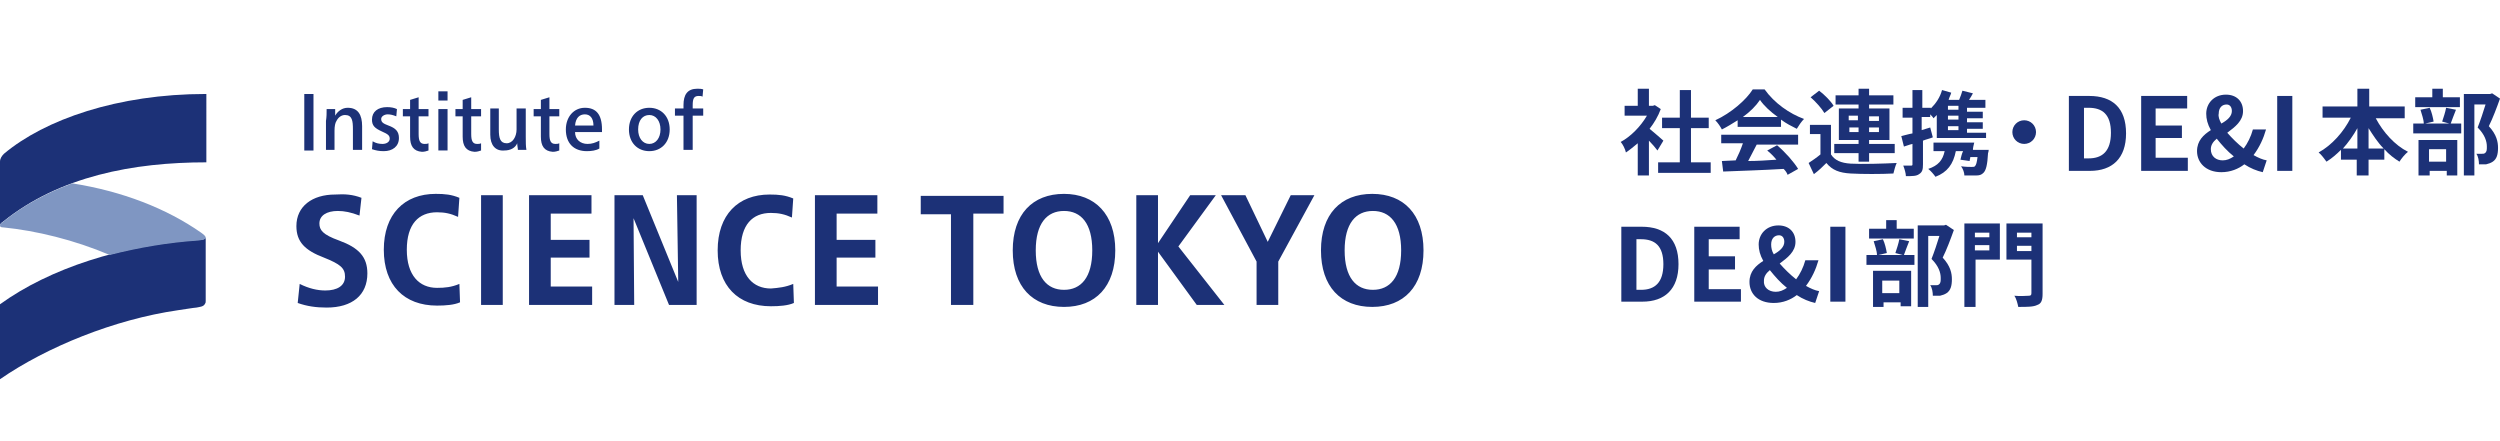
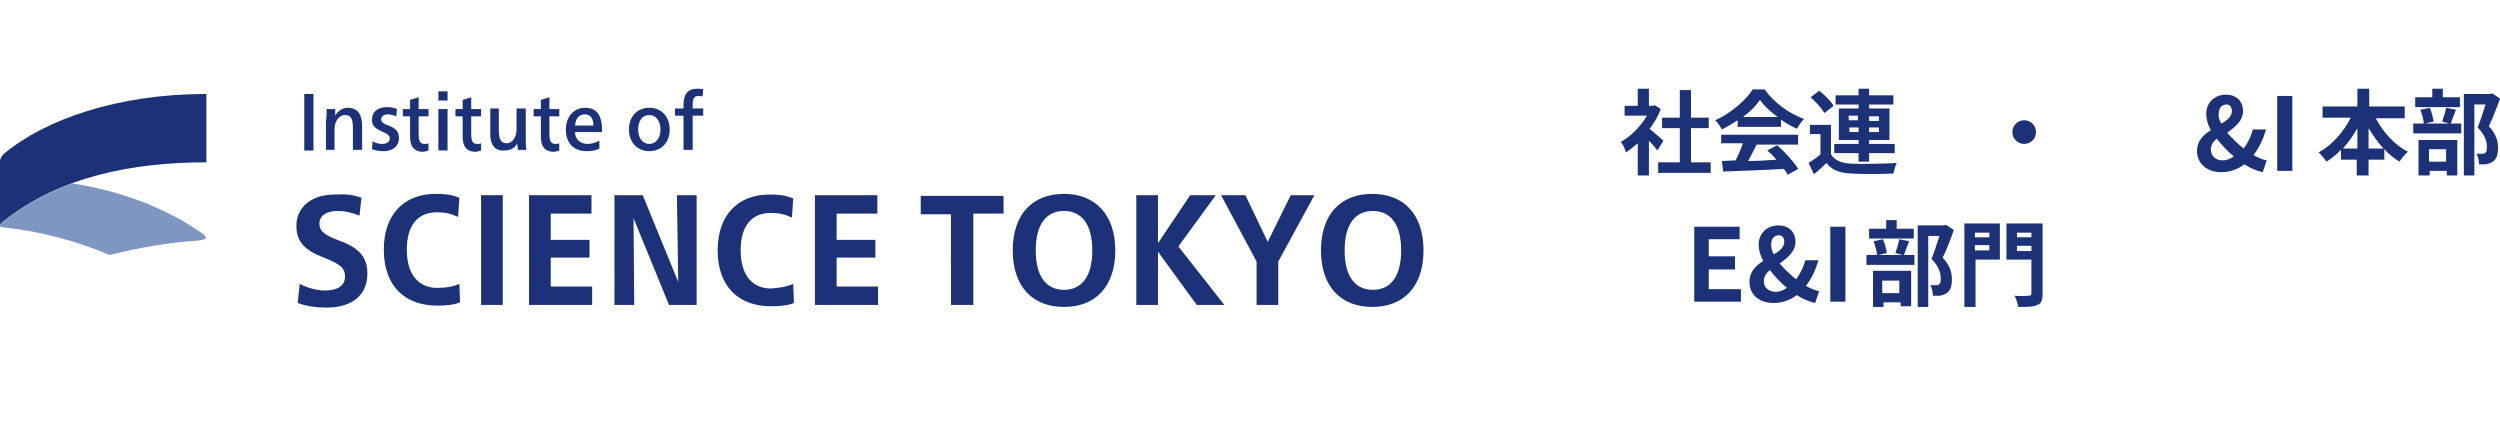
<svg xmlns="http://www.w3.org/2000/svg" version="1.1" id="_イヤー_2" x="0px" y="0px" viewBox="0 0 380.4 67.1" width="380.4px" height="67.1px" style="enable-background:new 0 0 380.4 67.1;" xml:space="preserve">
  <style type="text/css">
	.st0{fill:#1C3177;}
	.st1{fill:#7F96C2;}
</style>
  <g>
    <g>
      <path class="st0" d="M47.7,14.3v8.6h-1.4v-8.6H47.7z M49.7,16.6H51c0,0.3,0,0.7,0,1h0c0.4-0.7,1.1-1.2,1.9-1.2    c1.6,0,2.2,1.1,2.2,2.8v3.6h-1.4v-3.1c0-1.3-0.1-2.2-1.2-2.2c-0.5,0-1,0.3-1.3,0.9c-0.2,0.3-0.3,0.8-0.3,1.5v2.9h-1.3v-4.4    C49.7,17.8,49.7,17.2,49.7,16.6z M56.6,22.7l0.1-1.2c0.5,0.3,1,0.4,1.5,0.4c0.6,0,1.1-0.3,1.1-0.8c0-0.5-0.3-0.7-1.2-1.1    c-1.1-0.5-1.5-0.9-1.5-1.8c0-1.2,0.9-1.9,2.3-1.9c0.6,0,1.1,0.1,1.5,0.3l-0.1,1.1c-0.5-0.2-0.9-0.3-1.3-0.3c-0.5,0-1,0.3-1,0.7    c0,0.5,0.3,0.7,1.1,1c1.1,0.4,1.6,0.9,1.6,1.9c0,1.3-1,2-2.3,2C57.7,23,57.2,22.9,56.6,22.7z M62.4,20.8v-3.1h-1.1v-1.1h1.1v-1.4    l1.3-0.4v1.8h1.5v1.1h-1.5v2.7c0,1,0.2,1.5,0.9,1.5c0.2,0,0.4,0,0.6-0.1l0,1.1c-0.3,0.1-0.6,0.2-1,0.2    C62.9,23,62.4,22.2,62.4,20.8z M68.1,13.9v1.4h-1.4v-1.4H68.1z M68.1,16.6v6.3h-1.4v-6.3H68.1z M70.4,20.8v-3.1h-1.1v-1.1h1.1    v-1.4l1.3-0.4v1.8h1.5v1.1h-1.5v2.7c0,1,0.2,1.5,0.9,1.5c0.2,0,0.4,0,0.6-0.1l0,1.1c-0.3,0.1-0.6,0.2-1,0.2    C70.9,23,70.4,22.2,70.4,20.8z M74.6,20.5v-4h1.3v3.2c0,1.3,0.2,2.1,1.2,2.1c0.9,0,1.5-1,1.5-2.1v-3.2H80v4.3c0,0.8,0,1.5,0.1,2    h-1.3c0-0.3-0.1-0.6-0.1-1h0c-0.3,0.7-1,1.1-2,1.1C75.4,23,74.6,22.1,74.6,20.5z M82.3,20.8v-3.1h-1.1v-1.1h1.1v-1.4l1.3-0.4v1.8    h1.5v1.1h-1.5v2.7c0,1,0.2,1.5,0.9,1.5c0.2,0,0.4,0,0.6-0.1l0,1.1c-0.3,0.1-0.6,0.2-1,0.2C82.8,23,82.3,22.2,82.3,20.8z     M86.1,19.7c0-1.9,1.2-3.3,2.9-3.3c1.7,0,2.6,1,2.6,3.3c0,0.2,0,0.3,0,0.4h-4.1c0,1.1,0.8,1.8,1.9,1.8c0.7,0,1.2-0.2,1.8-0.5    l0,1.2C90.7,22.9,90,23,89.3,23C87.3,23,86.1,21.8,86.1,19.7z M89,17.4c-0.8,0-1.4,0.5-1.5,1.7h2.8C90.3,18,89.8,17.4,89,17.4z     M95.7,19.7c0-2,1.3-3.3,3.1-3.3c1.8,0,3.1,1.3,3.1,3.3s-1.3,3.3-3.1,3.3C97,23,95.7,21.7,95.7,19.7z M100.5,19.7    c0-1.3-0.7-2.2-1.7-2.2c-1,0-1.7,0.8-1.7,2.2c0,1.3,0.7,2.2,1.7,2.2C99.8,21.9,100.5,21,100.5,19.7z M102.7,17.6v-1.1h1.3V16    c0-1.6,0.6-2.5,2.1-2.5c0.3,0,0.6,0,0.9,0.1l-0.1,1.1c-0.2-0.1-0.4-0.1-0.6-0.1c-0.7,0-0.9,0.4-0.9,1.4v0.5h1.6v1.1h-1.6v5.2H104    v-5.2H102.7z M55,30.1l-0.3,2.7c-1.3-0.5-2.3-0.7-3.3-0.7c-1.7,0-2.8,0.7-2.8,1.9c0,1,0.5,1.7,3,2.6c3,1.1,4.3,2.5,4.3,5    c0,3.3-2.3,5.2-6.2,5.2c-1.6,0-3-0.2-4.4-0.7l0.3-2.9c1.4,0.7,2.7,1,3.9,1c1.8,0,3-0.7,3-2.1c0-1.3-0.7-1.9-3.2-2.9    c-2.9-1.1-4.2-2.4-4.2-4.8c0-3,2.4-4.8,5.9-4.8C52.5,29.5,53.7,29.6,55,30.1z M69.9,43.2L70,46c-0.9,0.4-2.2,0.5-3.5,0.5    c-5,0-8.1-3.1-8.1-8.5c0-5.4,3.1-8.5,7.9-8.5c1.4,0,2.4,0.1,3.6,0.6L69.7,33c-1.1-0.5-2-0.7-3.2-0.7c-2.8,0-4.6,1.8-4.6,5.7    c0,3.9,1.9,5.8,4.6,5.8C67.7,43.8,68.7,43.7,69.9,43.2z M76.5,29.7v16.7h-3.3V29.7H76.5z M80.5,46.4V29.7H90v2.8h-6.2v4h5.9v2.7    h-5.9v4.4h6.3v2.8H80.5z M103.2,42.9L103,29.7h3v16.7h-4.2l-5.4-13.2h0l0.1,13.2h-3V29.7h4.3L103.2,42.9L103.2,42.9z M120.7,43.2    l0.1,2.9c-0.9,0.4-2.2,0.5-3.5,0.5c-5,0-8.1-3.1-8.1-8.5c0-5.4,3.1-8.5,7.9-8.5c1.4,0,2.4,0.1,3.6,0.6l-0.2,2.9    c-1.1-0.5-2-0.7-3.2-0.7c-2.8,0-4.6,1.8-4.6,5.7c0,3.9,1.9,5.8,4.6,5.8C118.5,43.8,119.5,43.7,120.7,43.2z M124,46.4V29.7h9.5v2.8    h-6.2v4h5.9v2.7h-5.9v4.4h6.3v2.8H124z M152.7,29.7v2.8l-4.6,0v13.9h-3.4V32.6l-4.6,0v-2.8H152.7z M169.7,38.1    c0,5.5-3,8.6-7.8,8.6c-4.8,0-7.8-3.1-7.8-8.6c0-5.5,3-8.6,7.8-8.6C166.6,29.5,169.7,32.6,169.7,38.1z M157.6,38.1    c0,4.1,1.7,6,4.3,6c2.6,0,4.3-1.9,4.3-6c0-4.1-1.7-6-4.3-6C159.3,32.1,157.6,34,157.6,38.1z M176.2,38.3v8.1h-3.3V29.7h3.3v7.3h0    l4.9-7.3h3.9l-5.7,7.8l7,8.9h-4.2L176.2,38.3L176.2,38.3z M185.8,29.7h3.7l3.4,7.1h0l3.5-7.1h3.6l-5.5,10.1v6.6h-3.3v-6.6    L185.8,29.7z M216.6,38.1c0,5.5-3,8.6-7.8,8.6c-4.8,0-7.8-3.1-7.8-8.6c0-5.5,3-8.6,7.8-8.6C213.6,29.5,216.6,32.6,216.6,38.1z     M204.6,38.1c0,4.1,1.7,6,4.3,6s4.3-1.9,4.3-6c0-4.1-1.7-6-4.3-6S204.6,34,204.6,38.1z" />
    </g>
    <g>
      <path class="st0" d="M31.3,14.3c-13.4,0-24.5,3.9-30.7,9.1C0.3,23.7,0,24.1,0,24.6v9.7c0-0.2,0.2-0.4,0.5-0.6    c8.6-6.9,19.8-9,30.9-9V14.3z" />
-       <path class="st0" d="M31.3,45.8l0-9.7c0,0.3-0.5,0.4-1.2,0.4C18.6,37.3,7.6,40.8,0,46.3v11.4c7.1-4.9,17.4-9.1,27.1-10.5    c0.1,0,2.5-0.4,2.8-0.4c0.4-0.1,1.1-0.1,1.3-0.6C31.3,46.1,31.3,45.9,31.3,45.8z" />
      <path class="st1" d="M31.3,36.2L31.3,36.2c0-0.3-0.3-0.5-0.7-0.8c-5.3-3.7-12-6.3-19.6-7.5c-3.8,1.4-7.4,3.3-10.6,5.9    C0.2,33.9,0,34.1,0,34.3c0,0.2,0.1,0.3,0.5,0.3c5,0.5,10.8,1.9,16.2,4.2c4.3-1.1,8.9-1.9,13.5-2.2C30.9,36.5,31.3,36.4,31.3,36.2z    " />
    </g>
    <g>
      <g>
        <path class="st0" d="M252.2,22.9c-0.3-0.4-0.8-1-1.3-1.5v5.3h-1.7v-4.9c-0.6,0.5-1.2,1-1.8,1.4c-0.1-0.5-0.5-1.3-0.8-1.6     c1.5-0.8,3-2.3,4-4h-3.4v-1.5h2v-2.6h1.7v2.6h0.6l0.3-0.1l0.9,0.6c-0.4,1.1-1,2.1-1.7,3c0.7,0.6,1.8,1.5,2.1,1.8L252.2,22.9z      M260.3,24.7v1.6h-8v-1.6h3.3v-5.2h-2.7v-1.6h2.7v-4.2h1.7v4.2h2.7v1.6h-2.7v5.2H260.3z" />
        <path class="st0" d="M264.4,18.3c-0.8,0.5-1.6,1-2.4,1.4c-0.2-0.4-0.6-1-1-1.4c2.4-1.1,4.7-3.1,5.7-4.7h1.8     c1.5,2.1,3.8,3.7,6,4.5c-0.4,0.4-0.8,1-1.1,1.5c-0.8-0.4-1.6-0.8-2.4-1.4v1.1h-6.6V18.3z M261.9,20.5h11.7V22h-6.3     c-0.4,0.8-0.9,1.7-1.3,2.5c1.4,0,2.8-0.1,4.3-0.2c-0.4-0.5-0.9-1-1.4-1.4l1.5-0.8c1.3,1.1,2.6,2.6,3.2,3.6l-1.6,0.9     c-0.1-0.3-0.3-0.6-0.6-0.9c-3.3,0.2-6.8,0.3-9.2,0.4l-0.2-1.6l2.1-0.1c0.4-0.8,0.8-1.7,1.1-2.6h-3.3V20.5z M270.5,17.8     c-1.1-0.8-2.1-1.7-2.7-2.6c-0.6,0.9-1.5,1.8-2.6,2.6H270.5z" />
        <path class="st0" d="M278.6,23.5c0.6,0.9,1.5,1.3,3,1.4c1.7,0.1,5,0,7-0.1c-0.2,0.4-0.4,1.2-0.5,1.6c-1.8,0.1-4.8,0.1-6.5,0     c-1.7-0.1-2.8-0.5-3.7-1.6c-0.6,0.6-1.1,1.1-1.9,1.7l-0.8-1.7c0.6-0.4,1.2-0.8,1.8-1.3v-3.1h-1.6V19h3.2V23.5z M277.6,17.2     c-0.4-0.7-1.3-1.7-2.1-2.4l1.3-1c0.8,0.6,1.8,1.6,2.2,2.3L277.6,17.2z M282.8,23.3h-3.7v-1.4h3.7v-0.6h-3v-4.8h3v-0.6h-3.5v-1.4     h3.5v-1h1.6v1h3.7v1.4h-3.7v0.6h3.1v4.8h-3.1v0.6h3.9v1.4h-3.9v1.3h-1.6V23.3z M281.3,18.3h1.4v-0.7h-1.4V18.3z M282.8,20.1v-0.7     h-1.4v0.7H282.8z M284.4,17.7v0.7h1.5v-0.7H284.4z M285.9,19.4h-1.5v0.7h1.5V19.4z" />
-         <path class="st0" d="M294.1,20.9c-0.5,0.2-1,0.3-1.5,0.5V25c0,0.8-0.1,1.2-0.6,1.5c-0.4,0.3-1,0.3-2,0.3c0-0.4-0.2-1.1-0.4-1.6     c0.5,0,1,0,1.2,0c0.2,0,0.2-0.1,0.2-0.2v-3.1c-0.5,0.1-0.9,0.3-1.3,0.4l-0.4-1.6c0.5-0.1,1.1-0.3,1.7-0.4v-2.4h-1.5v-1.5h1.5     v-2.7h1.5v2.7h1.3v0.1c0.8-0.8,1.4-1.7,1.7-2.8l1.4,0.4c-0.1,0.4-0.3,0.7-0.4,1.1h1.6c0.2-0.5,0.4-1,0.5-1.4l1.6,0.4     c-0.2,0.4-0.4,0.7-0.6,1h2.5v1.2h-2.8v0.6h2.4v1h-2.4v0.6h2.4v1h-2.4v0.6h2.9V21h-7.5v-3.5c-0.2,0.2-0.3,0.3-0.5,0.5     c-0.1-0.2-0.3-0.4-0.5-0.6v0.4h-1.3v2l1.3-0.4L294.1,20.9z M302.6,22.7c0,0,0,0.4-0.1,0.6c-0.1,1.8-0.3,2.6-0.7,3     c-0.3,0.3-0.6,0.4-1.1,0.4c-0.4,0-1.1,0-1.8,0c0-0.4-0.2-1-0.5-1.4c0.7,0.1,1.3,0.1,1.6,0.1c0.2,0,0.4,0,0.5-0.1     c0.2-0.2,0.3-0.6,0.4-1.4h-1.1c0,0.2-0.1,0.4-0.1,0.6l-1.4-0.2c0.1-0.4,0.2-0.9,0.4-1.3h-1.1c-0.4,2-1.3,3.2-3.1,3.9     c-0.2-0.3-0.7-0.9-1.1-1.2c1.5-0.5,2.2-1.3,2.5-2.7h-1.7v-1.3h6.2c-0.1,0.4-0.2,0.8-0.2,1.1H302.6z M298,16.1h-1.6v0.6h1.6V16.1z      M298,17.6h-1.6v0.6h1.6V17.6z M298,19.2h-1.6v0.6h1.6V19.2z" />
        <path class="st0" d="M309.8,20.1c0,1-0.8,1.8-1.8,1.8c-1,0-1.8-0.8-1.8-1.8c0-1,0.8-1.8,1.8-1.8C309,18.3,309.8,19.1,309.8,20.1z     " />
-         <path class="st0" d="M314.8,14.6h3.1c3.5,0,5.6,1.8,5.6,5.7c0,3.8-2.1,5.7-5.5,5.7h-3.2V14.6z M317.8,24.1c2.1,0,3.4-1.1,3.4-3.9     c0-2.8-1.3-3.8-3.4-3.8h-0.7v7.7H317.8z" />
-         <path class="st0" d="M325.8,14.6h7v1.9H328v2.6h4V21h-4v3h4.9V26h-7.1V14.6z" />
        <path class="st0" d="M334.3,23c0-1.6,1-2.5,2.1-3.2c-0.5-0.9-0.7-1.7-0.7-2.5c0-1.6,1.2-2.9,3-2.9c1.6,0,2.6,1,2.6,2.5     c0,1.5-1.2,2.4-2.4,3.3c0.7,0.8,1.6,1.7,2.5,2.4c0.6-0.8,1.1-1.8,1.4-2.9h2c-0.4,1.4-1,2.7-1.9,3.9c0.7,0.4,1.4,0.7,2,0.8     l-0.6,1.8c-0.9-0.2-1.9-0.6-2.8-1.2c-0.9,0.7-2.1,1.2-3.5,1.2C335.6,26.2,334.3,24.7,334.3,23z M338.2,24.4     c0.6,0,1.1-0.2,1.7-0.6c-1-0.8-1.8-1.7-2.6-2.7c-0.6,0.5-0.9,1-0.9,1.6C336.4,23.8,337.2,24.4,338.2,24.4z M338,18.8     c0.9-0.5,1.6-1.1,1.6-1.9c0-0.6-0.3-1-0.8-1c-0.7,0-1.2,0.5-1.2,1.4C337.5,17.7,337.7,18.3,338,18.8z" />
        <path class="st0" d="M346.5,14.6h2.3V26h-2.3V14.6z" />
        <path class="st0" d="M361.5,18c1.1,2.1,2.9,4.1,4.9,5.1c-0.4,0.3-1,1-1.3,1.5c-0.8-0.5-1.6-1.1-2.3-1.9v1.6h-2.4v2.4h-1.8v-2.4     h-2.4v-1.5c-0.7,0.7-1.4,1.3-2.2,1.8c-0.3-0.4-0.8-1.1-1.2-1.4c2-1.1,3.8-3.1,4.9-5.3h-4.3v-1.7h5.3v-2.7h1.8v2.7h5.4V18H361.5z      M358.7,22.6v-3.1c-0.6,1.1-1.4,2.2-2.2,3.1H358.7z M362.7,22.6c-0.9-0.9-1.6-2-2.3-3.1v3.1H362.7z" />
        <path class="st0" d="M373.7,16.7c-0.3,0.8-0.6,1.5-0.8,2.1h1.6v1.5h-7.3v-1.5h1.6c0-0.6-0.3-1.4-0.5-2.1l1.4-0.3     c0.3,0.6,0.5,1.5,0.6,2.1l-1.3,0.3h3.7l-1.1-0.3c0.2-0.6,0.5-1.5,0.6-2.1L373.7,16.7z M374.3,16.3h-6.8v-1.5h2.6v-1.3h1.6v1.3     h2.6V16.3z M368,21.3h5.9v5.4h-1.6v-0.7h-2.6v0.7H368V21.3z M369.6,22.7v1.9h2.6v-1.9H369.6z M380.4,15c-0.5,1.4-1.1,3-1.7,4.2     c1.2,1.3,1.4,2.4,1.4,3.3c0,1-0.2,1.7-0.8,2.1c-0.3,0.2-0.6,0.3-1,0.4c-0.3,0-0.7,0-1.1,0c0-0.5-0.1-1.2-0.4-1.6     c0.3,0,0.6,0,0.8,0c0.2,0,0.4,0,0.5-0.1c0.3-0.2,0.3-0.5,0.3-1c0-0.8-0.3-1.8-1.4-2.9c0.4-1,0.9-2.5,1.2-3.5h-1.7v10.8h-1.6V14.3     h4l0.3-0.1L380.4,15z" />
      </g>
      <g>
-         <path class="st0" d="M246.7,34.5h3.1c3.5,0,5.6,1.8,5.6,5.7c0,3.8-2.1,5.7-5.5,5.7h-3.2V34.5z M249.7,44.1c2.1,0,3.4-1.1,3.4-3.9     c0-2.8-1.3-3.8-3.4-3.8H249v7.7H249.7z" />
        <path class="st0" d="M257.7,34.5h7v1.9H260v2.6h4V41h-4v3h4.9v1.9h-7.1V34.5z" />
        <path class="st0" d="M266.2,42.9c0-1.6,1-2.5,2.1-3.2c-0.5-0.9-0.7-1.7-0.7-2.5c0-1.6,1.2-2.9,3-2.9c1.6,0,2.6,1,2.6,2.5     c0,1.5-1.2,2.4-2.4,3.3c0.7,0.8,1.6,1.7,2.5,2.4c0.6-0.8,1.1-1.8,1.4-2.9h2c-0.4,1.4-1,2.7-1.9,3.9c0.7,0.4,1.4,0.7,2,0.8     l-0.6,1.8c-0.9-0.2-1.9-0.6-2.8-1.2c-0.9,0.7-2.1,1.2-3.5,1.2C267.5,46.1,266.2,44.7,266.2,42.9z M270.2,44.4     c0.6,0,1.1-0.2,1.7-0.6c-1-0.8-1.8-1.7-2.6-2.7c-0.6,0.5-0.9,1-0.9,1.6C268.3,43.7,269.1,44.4,270.2,44.4z M269.9,38.7     c0.9-0.5,1.6-1.1,1.6-1.9c0-0.6-0.3-1-0.8-1c-0.7,0-1.2,0.5-1.2,1.4C269.5,37.7,269.6,38.2,269.9,38.7z" />
        <path class="st0" d="M278.5,34.5h2.3v11.4h-2.3V34.5z" />
        <path class="st0" d="M290.5,36.7c-0.3,0.8-0.6,1.5-0.8,2.1h1.6v1.5h-7.3v-1.5h1.6c0-0.6-0.3-1.4-0.5-2.1l1.4-0.3     c0.3,0.6,0.5,1.5,0.6,2.1l-1.3,0.3h3.7l-1.1-0.3c0.2-0.6,0.5-1.5,0.6-2.1L290.5,36.7z M291.2,36.3h-6.8v-1.5h2.6v-1.3h1.6v1.3     h2.6V36.3z M284.9,41.2h5.9v5.4h-1.6V46h-2.6v0.7h-1.6V41.2z M286.4,42.7v1.9h2.6v-1.9H286.4z M297.3,35c-0.5,1.4-1.1,3-1.7,4.2     c1.2,1.3,1.4,2.4,1.4,3.3c0,1-0.2,1.7-0.8,2.1c-0.3,0.2-0.6,0.3-1,0.4c-0.3,0-0.7,0-1.1,0c0-0.5-0.1-1.2-0.4-1.6     c0.3,0,0.6,0,0.8,0c0.2,0,0.4,0,0.5-0.1c0.3-0.2,0.3-0.5,0.3-1c0-0.8-0.3-1.8-1.4-2.9c0.4-1,0.9-2.5,1.2-3.5h-1.7v10.8h-1.6V34.3     h4l0.3-0.1L297.3,35z" />
        <path class="st0" d="M304.3,39.5h-3.7v7.2h-1.7V34h5.4V39.5z M300.5,35.4v0.7h2.2v-0.7H300.5z M302.7,38.1v-0.8h-2.2v0.8H302.7z      M310.8,44.7c0,1-0.2,1.5-0.8,1.7c-0.6,0.3-1.5,0.3-2.9,0.3c-0.1-0.5-0.3-1.3-0.6-1.7c0.9,0.1,1.9,0,2.2,0c0.3,0,0.4-0.1,0.4-0.4     v-5.1h-3.8V34h5.5V44.7z M306.9,35.4v0.7h2.2v-0.7H306.9z M309.1,38.2v-0.8h-2.2v0.8H309.1z" />
      </g>
    </g>
  </g>
</svg>